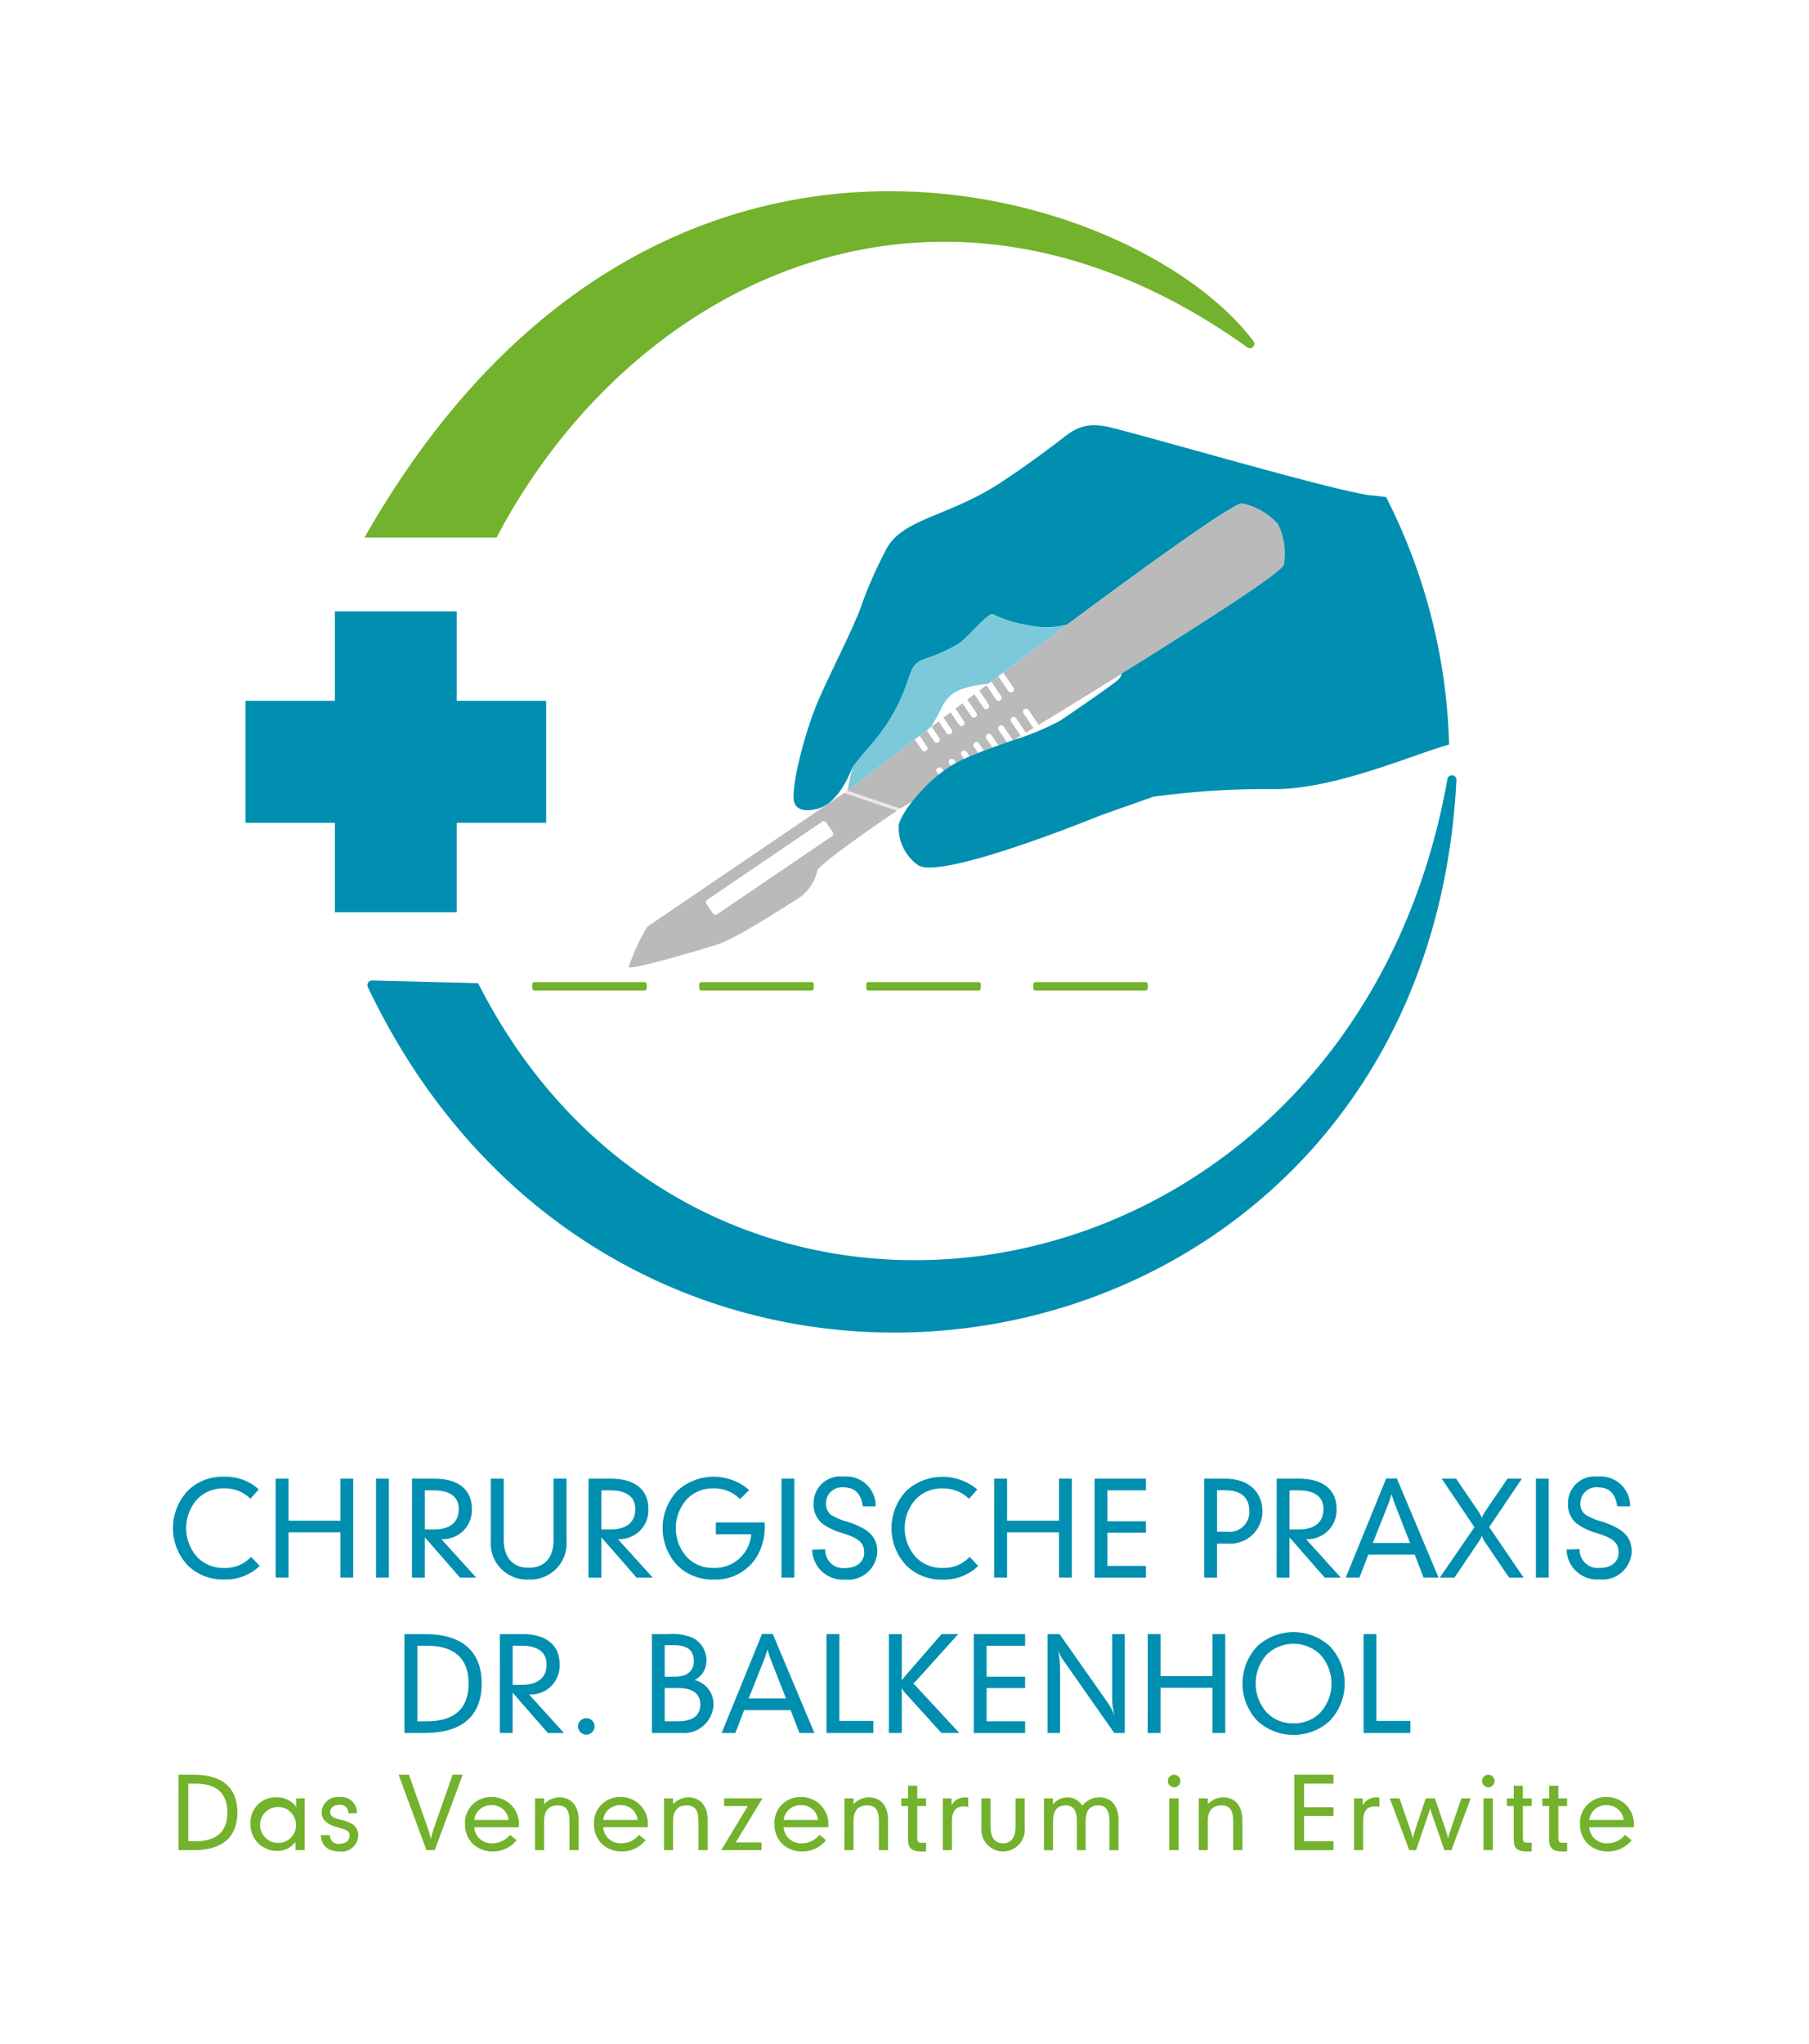
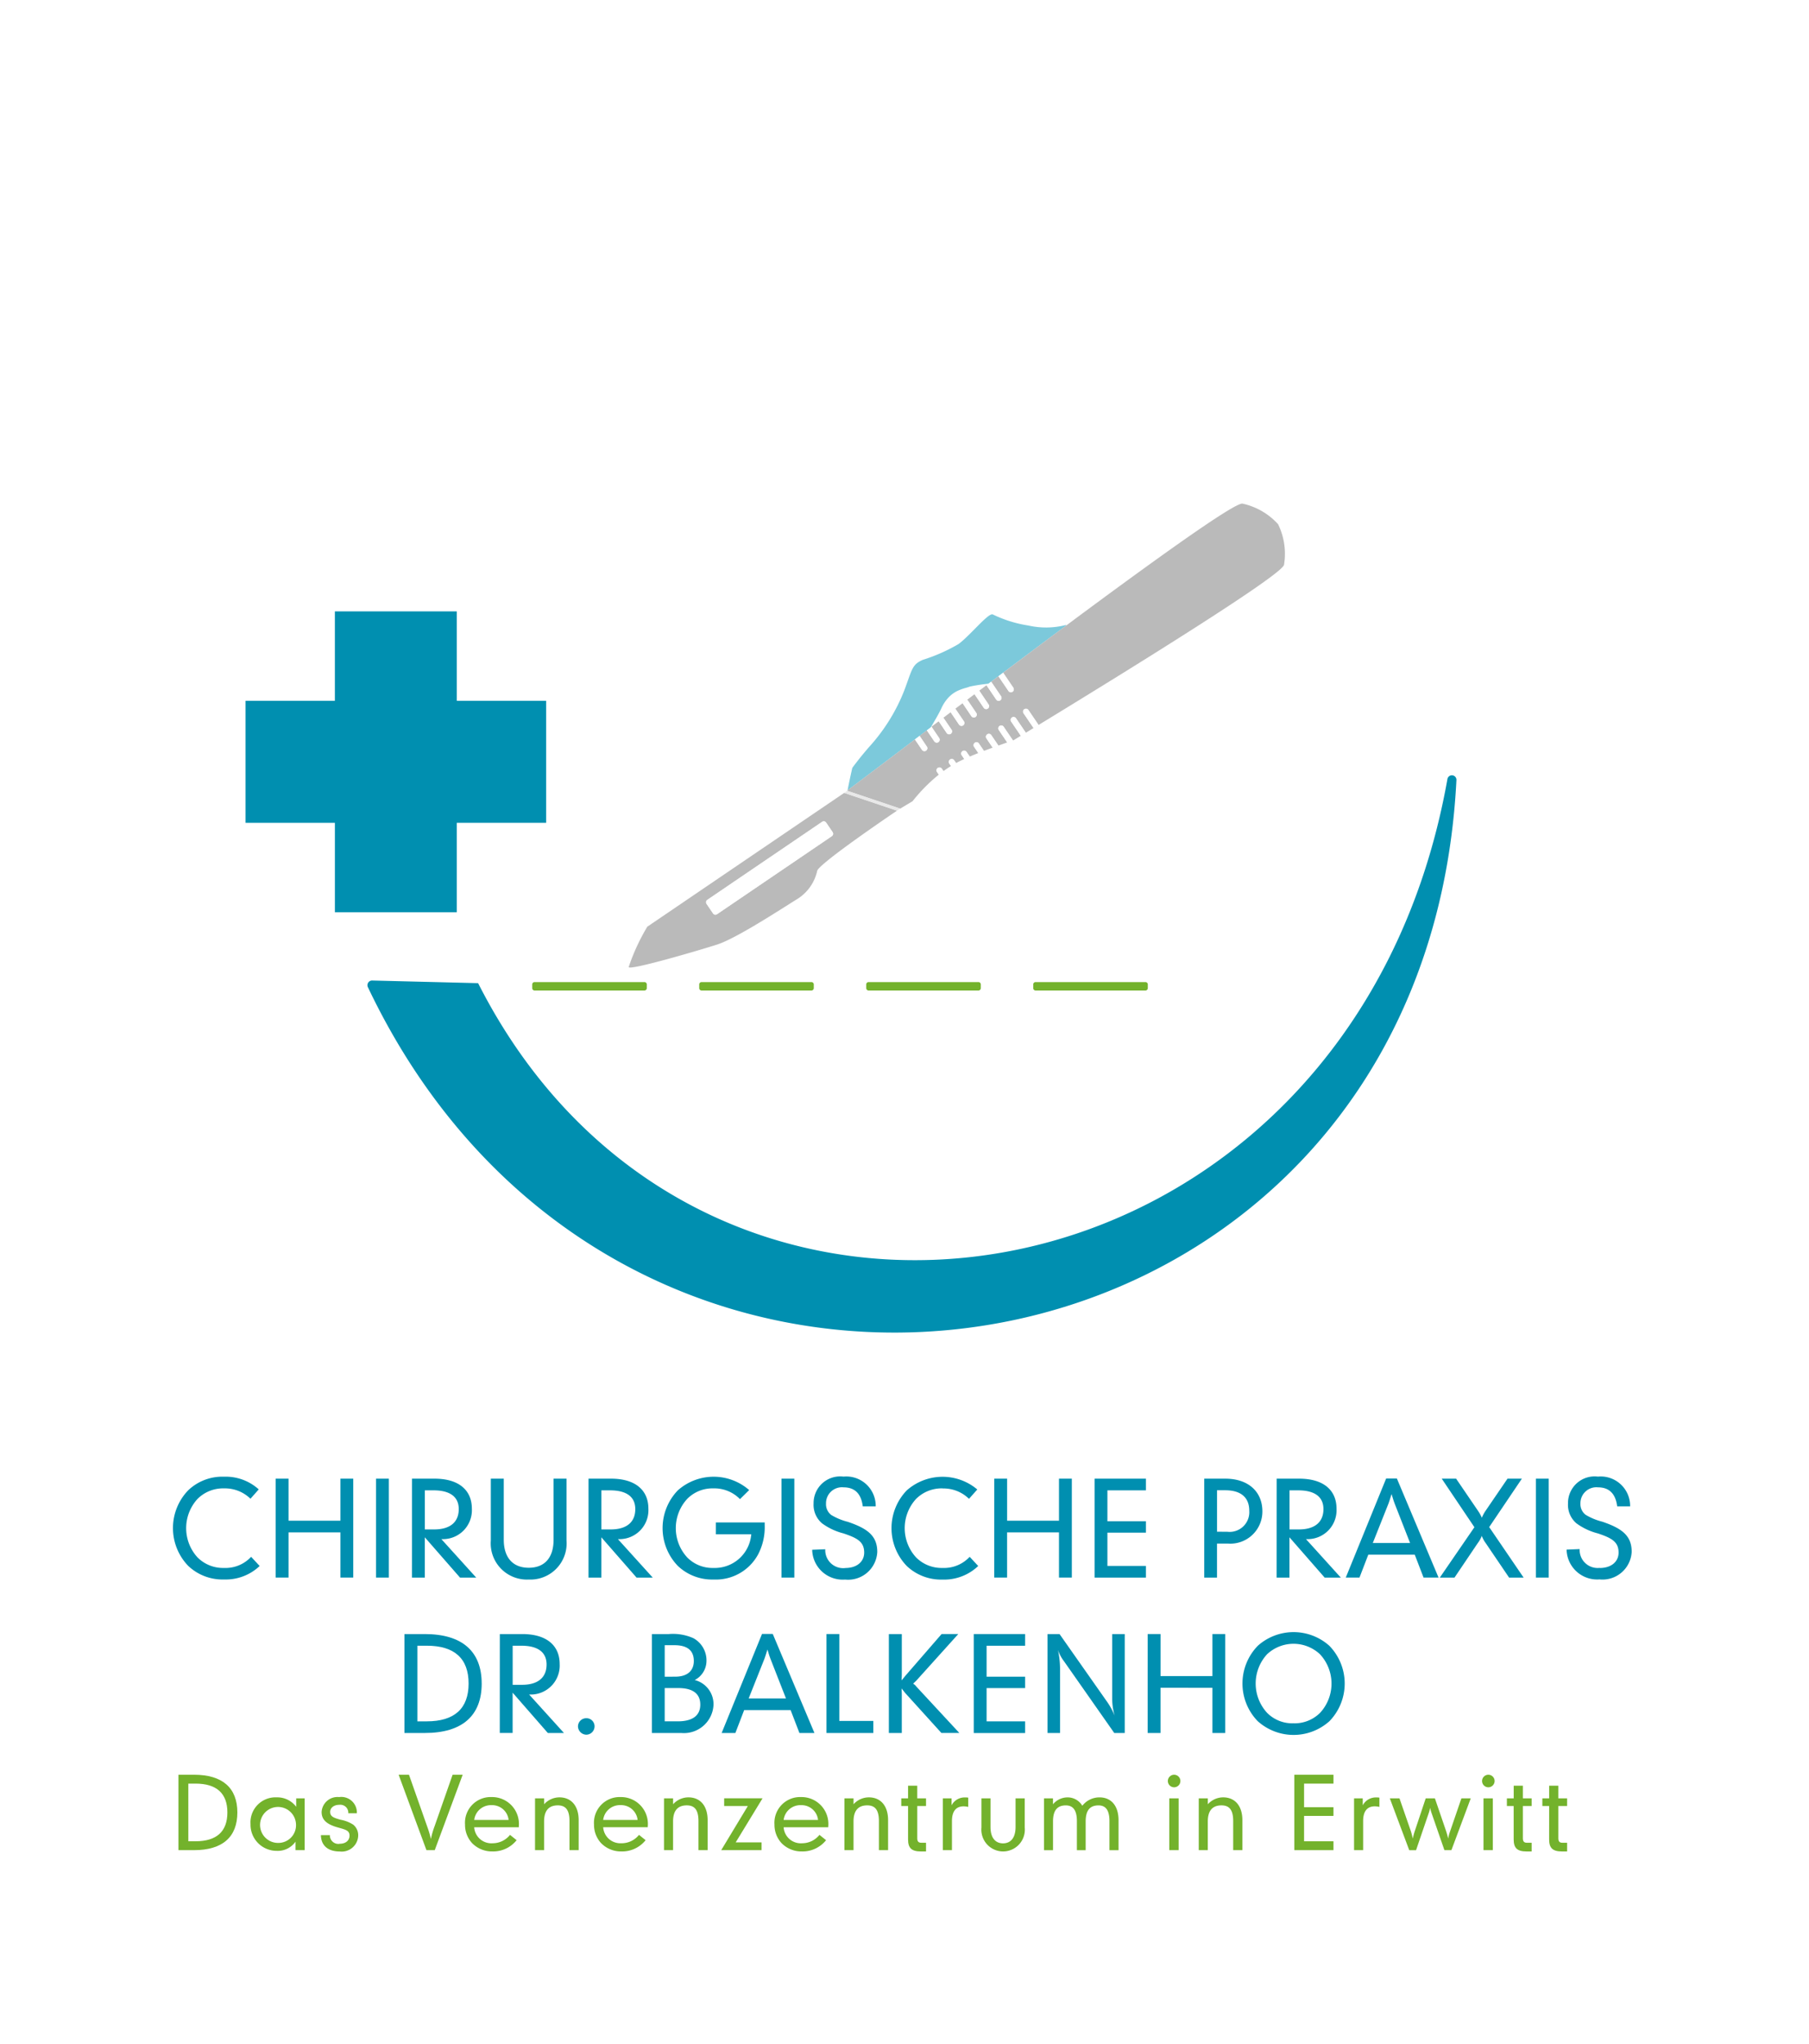
<svg xmlns="http://www.w3.org/2000/svg" width="155" height="175" viewBox="0 0 155 175">
  <defs>
    <clipPath id="clip-path">
      <rect id="Rectangle_4" data-name="Rectangle 4" width="18.752" height="15.092" fill="#7cc9db" />
    </clipPath>
    <clipPath id="clip-path-2">
      <rect id="Rectangle_3" data-name="Rectangle 3" width="18.752" height="15.091" fill="#7cc9db" />
    </clipPath>
  </defs>
  <g id="Group_98" data-name="Group 98" transform="translate(-1505 -569)">
    <rect id="Rectangle_13" data-name="Rectangle 13" width="155" height="175" transform="translate(1505 569)" fill="#fff" />
    <g id="Group_6" data-name="Group 6" transform="translate(1519.82 585.378)">
      <path id="Path_23" data-name="Path 23" d="M23.4,48.761h7.656V38.312H23.4V30.657H12.954v7.655H5.3v10.45h7.655v7.656H23.4Z" transform="translate(0.919 5.318)" fill="#008fb0" fill-rule="evenodd" />
      <path id="Path_24" data-name="Path 24" d="M23.684,60.418,14.6,60.192a.4.4,0,0,0-.365.561c22.5,47.312,90.59,35.313,93.274-17.728a.389.389,0,0,0-.771-.089C98.53,89.086,43.093,98.679,23.684,60.418" transform="translate(2.462 7.391)" fill="#008fb0" fill-rule="evenodd" />
      <g id="Group_5" data-name="Group 5" transform="translate(57.799 36.217)">
        <g id="Group_4" data-name="Group 4" clip-path="url(#clip-path)">
          <g id="Group_3" data-name="Group 3" transform="translate(0 0)">
            <g id="Group_2" data-name="Group 2" clip-path="url(#clip-path-2)">
              <path id="Path_25" data-name="Path 25" d="M55.03,41.587h0l.333-.253.067-.05.621-.472.093-.07c.08-.061.16-.121.239-.183.42-.7.749-1.286.913-1.642a3.447,3.447,0,0,1,.526-.83l0,0,.065-.073L57.9,38c.019-.02.038-.04.057-.059l.014-.014c.019-.019.036-.036.055-.053l.016-.015.053-.047.019-.016.05-.042.021-.015.048-.039.023-.016c.015-.013.031-.023.046-.034l.026-.018.043-.029.029-.018.039-.026.032-.019c.012-.008.023-.014.035-.021a.359.359,0,0,1,.036-.02l.029-.016.041-.021.021-.012.048-.025.008,0c.063-.031.126-.059.188-.083l.056-.022.012-.006c.162-.061.313-.106.448-.144a3.522,3.522,0,0,0,.343-.11,15.239,15.239,0,0,1,1.6-.248l.219-.165.623-.468.181-.137c.074-.054.147-.109.221-.164,1.788-1.345,3.621-2.715,5.419-4.051l-.04-.038a6.867,6.867,0,0,1-3.2.045,10.729,10.729,0,0,1-3.069-.956c-.376-.143-1.975,1.852-2.936,2.546a14.784,14.784,0,0,1-3.043,1.344c-.94.411-.907.789-1.595,2.622A15.679,15.679,0,0,1,51.309,42c-.933,1.037-1.646,2.021-1.646,2.021-.008.036-.107.46-.223,1.012-.029.137-.06.283-.089.432-.018.086-.035.173-.053.262s-.029.151-.043.226c1.216-.928,3.287-2.476,5.776-4.369" transform="translate(-49.254 -30.864)" fill="#7cc9db" />
            </g>
          </g>
        </g>
      </g>
      <path id="Path_26" data-name="Path 26" d="M57.165,37.762l-.248.188.248-.188" transform="translate(9.873 6.55)" fill="#bababa" />
      <path id="Path_27" data-name="Path 27" d="M52.952,45.147h0l-.014.009.014-.009" transform="translate(9.183 7.831)" fill="#bababa" />
      <path id="Path_28" data-name="Path 28" d="M51.742,43.91l.09-.062-.09.062L34.87,55.369a17.662,17.662,0,0,0-1.594,3.451c0,.34,5.921-1.394,7.569-1.92s5.387-2.979,6.8-3.854a3.813,3.813,0,0,0,1.788-2.482c.29-.678,5.894-4.5,6.834-5.13Zm-1.076,3.72-9.8,6.654a.269.269,0,0,1-.374-.072l-.529-.78a.268.268,0,0,1,.072-.373l9.8-6.654a.268.268,0,0,1,.373.07l.53.78a.27.27,0,0,1-.072.374" transform="translate(5.772 7.606)" fill="#bababa" />
      <path id="Path_29" data-name="Path 29" d="M86.156,24.553a5.768,5.768,0,0,0-3.05-1.76c-.513-.054-4.169,2.451-8.941,5.911l-.353.255c-.752.548-1.531,1.117-2.328,1.7-.1.073-.2.147-.3.221-1.031.759-2.091,1.543-3.163,2.339-1.8,1.335-3.631,2.707-5.418,4.052l.493.728.38.559a.251.251,0,0,1-.415.282l-.528-.776-.333-.491c.062-.046.122-.092.182-.137-.06.046-.12.092-.182.136-.207.157-.415.314-.622.469l-.219.165-.181.136c-.209.157-.415.314-.624.469l-.148.113.148-.113.8,1.183a.251.251,0,1,1-.415.282l-.789-1.161c-.209.156-.415.313-.621.468l-.4.3-.624.472.731,1.075a.251.251,0,0,1-.415.282l-.716-1.054c-.209.158-.417.314-.621.471l-.4.3c-.211.158-.417.316-.623.469-.021.018-.045.035-.067.052l-.239.182.239-.182.067-.05.655.965a.25.25,0,1,1-.414.282l-.545-.8-.094-.141-.622.472-.068.05.068-.05.271.4.345.51a.251.251,0,1,1-.415.28l-.221-.325-.38-.56c-2.488,1.893-4.559,3.441-5.775,4.369l-.036.027-.058.045.059-.045,4.551,1.533-.086.05.086-.05,1.058-.635a14.452,14.452,0,0,1,1.3-1.438c.18-.174.366-.345.56-.512q.19-.167.39-.327l-.158-.23A.251.251,0,0,1,57,45.426a.247.247,0,0,1,.346.067l.141.207c.211-.154.427-.3.647-.437l-.143-.208a.251.251,0,1,1,.415-.282l.161.237c.215-.116.452-.231.705-.347l-.222-.327a.25.25,0,0,1,.414-.282l.276.4c.205-.089.424-.178.645-.266l.089-.035-.366-.539a.251.251,0,0,1,.415-.282l.431.635.451-.169.3-.11-.539-.793a.251.251,0,0,1,.415-.282l.61.9.757-.27L62.23,42.18a.252.252,0,0,1,.068-.349.249.249,0,0,1,.347.067l.8,1.176.039-.014.633-.386-.824-1.213a.25.25,0,1,1,.414-.282l.838,1.235-.079.048.079-.048.667-.406.427-.262c2.355-1.437,4.77-2.921,7.088-4.358l.723-.449c7.07-4.4,13.04-8.267,13.217-8.9a5.762,5.762,0,0,0-.508-3.484M58.112,42.5a.253.253,0,0,1-.35-.067l-.676-1,.4-.3.692,1.02a.251.251,0,0,1-.066.349m2.118-1.437A.252.252,0,0,1,59.882,41l-.751-1.108c.131-.1.264-.2.4-.3l.766,1.13a.252.252,0,0,1-.067.349m2.119-1.439A.252.252,0,0,1,62,39.56l-.824-1.216.181-.136.219-.165.086.127.753,1.108a.251.251,0,0,1-.066.349m2.86,2.382-.86-1.266a.251.251,0,0,1,.415-.282l.872,1.286-.427.262" transform="translate(8.53 3.953)" fill="#bababa" />
      <path id="Rectangle_5" data-name="Rectangle 5" d="M.23,0H12.157a.23.23,0,0,1,.23.23V1.253a.23.23,0,0,1-.23.23H.229A.229.229,0,0,1,0,1.253V.23A.23.23,0,0,1,.23,0Z" transform="matrix(0.827, -0.562, 0.562, 0.827, 45.579, 60.815)" fill="#fff" />
      <path id="Path_30" data-name="Path 30" d="M54.176,40.047l.38.56.221.326a.25.25,0,0,0,.414-.282l-.345-.51-.27-.4c-.023.016-.045.034-.067.05l-.333.253" transform="translate(9.398 6.894)" fill="#fff" />
      <path id="Path_31" data-name="Path 31" d="M55.046,39.386l.1.141.544.8a.25.25,0,1,0,.414-.282l-.654-.965-.068.05-.239.183-.093.07" transform="translate(9.549 6.779)" fill="#fff" />
      <path id="Path_32" data-name="Path 32" d="M56.316,38.422l-.4.3.677,1a.251.251,0,1,0,.415-.282Z" transform="translate(9.7 6.665)" fill="#fff" />
      <path id="Path_33" data-name="Path 33" d="M57.187,37.762l-.249.188-.151.115.715,1.054a.251.251,0,1,0,.415-.282Z" transform="translate(9.851 6.55)" fill="#fff" />
      <path id="Path_34" data-name="Path 34" d="M58.058,37.1l-.4.3.752,1.108a.25.25,0,1,0,.414-.28Z" transform="translate(10.002 6.436)" fill="#fff" />
      <path id="Path_35" data-name="Path 35" d="M58.53,36.748l.789,1.162a.251.251,0,0,0,.415-.282l-.8-1.183-.148.111-.252.191" transform="translate(10.153 6.322)" fill="#fff" />
      <path id="Path_36" data-name="Path 36" d="M59.889,35.915l-.087-.127-.219.165-.181.136.824,1.215a.251.251,0,1,0,.415-.28Z" transform="translate(10.304 6.208)" fill="#fff" />
      <path id="Path_37" data-name="Path 37" d="M60.456,35.3l-.182.136.333.491.527.777a.25.25,0,1,0,.414-.282l-.379-.56-.493-.726h0l-.219.165" transform="translate(10.456 6.094)" fill="#fff" />
      <path id="Path_38" data-name="Path 38" d="M55.861,42.086a.251.251,0,0,0-.067.349l.157.231q.2-.157.4-.306l-.141-.207a.25.25,0,0,0-.349-.067" transform="translate(9.671 7.293)" fill="#fff" />
      <path id="Path_39" data-name="Path 39" d="M56.764,41.473a.251.251,0,0,0-.068.349l.142.208.034-.021c.018-.013.04-.026.059-.038.107-.065.221-.129.341-.195l-.161-.237a.25.25,0,0,0-.347-.066" transform="translate(9.828 7.186)" fill="#fff" />
      <path id="Path_40" data-name="Path 40" d="M57.666,40.861a.251.251,0,0,0-.067.349l.222.326c.124-.056.253-.114.386-.171l.081-.034-.273-.4a.251.251,0,0,0-.349-.066" transform="translate(9.984 7.08)" fill="#fff" />
      <path id="Path_41" data-name="Path 41" d="M58.569,40.248a.251.251,0,0,0-.067.349l.366.539c.157-.062.318-.124.48-.185l-.431-.635a.251.251,0,0,0-.349-.067" transform="translate(10.141 6.974)" fill="#fff" />
      <path id="Path_42" data-name="Path 42" d="M59.471,39.635a.251.251,0,0,0-.067.349l.539.792.487-.175-.61-.9a.25.25,0,0,0-.349-.067" transform="translate(10.297 6.867)" fill="#fff" />
      <path id="Path_43" data-name="Path 43" d="M60.374,39.023a.251.251,0,0,0-.067.349l.724,1.066.489-.173-.8-1.175a.251.251,0,0,0-.349-.067" transform="translate(10.454 6.761)" fill="#fff" />
      <path id="Path_44" data-name="Path 44" d="M61.625,38.476a.251.251,0,1,0-.415.282l.825,1.213.35-.212.079-.048Z" transform="translate(10.611 6.655)" fill="#fff" />
      <path id="Path_45" data-name="Path 45" d="M62.179,37.8a.252.252,0,0,0-.067.349l.859,1.266.428-.262-.872-1.286a.251.251,0,0,0-.349-.067" transform="translate(10.767 6.549)" fill="#fff" />
      <path id="Path_46" data-name="Path 46" d="M49.262,43.747c-.02.015-.039.031-.059.045l-.065.049-.035.025-.092.062,4.527,1.524.079-.053.015-.009.038-.026.058-.033c.027-.018.056-.034.084-.052Z" transform="translate(8.502 7.588)" fill="#e8e8e8" />
-       <path id="Path_47" data-name="Path 47" d="M90.156,12.842C85.281,6.326,72.766-.187,58.371,0a45.26,45.26,0,0,0-15.8,3.043C32.361,7,22.229,15.166,13.983,29.656H25.3C36.879,7.586,63.344-5.447,89.633,13.369a.376.376,0,0,0,.523-.527" transform="translate(2.426 0)" fill="#73b22c" />
-       <path id="Path_48" data-name="Path 48" d="M94.9,23.09c-2.755-.216-20.493-5.45-22.809-5.91s-3.165.635-4.5,1.6c-.728.528-1.909,1.469-4.445,3.15-4.454,2.954-8.458,3.11-9.867,5.718-.073.134-.264.508-.449.881a34.814,34.814,0,0,0-1.6,3.7c-.681,2.062-2.694,5.845-3.82,8.479s-2.224,6.961-2.088,8.4a1.053,1.053,0,0,0,.268.62c.461.476,1.366.282,1.672.217,1.867-.4,2.92-3.113,3.079-3.539,0,0,.713-.983,1.648-2.022a15.655,15.655,0,0,0,2.81-4.619c.688-1.833.656-2.212,1.595-2.623a14.757,14.757,0,0,0,3.044-1.344c.96-.694,2.56-2.688,2.935-2.545a10.73,10.73,0,0,0,3.069.956,6.882,6.882,0,0,0,3.2-.045c.013.012.027.023.04.036,1.073-.8,2.132-1.579,3.163-2.339l.3-.221c.8-.586,1.576-1.155,2.329-1.7l.352-.257c4.771-3.458,8.429-5.964,8.941-5.91a5.764,5.764,0,0,1,3.05,1.759,5.757,5.757,0,0,1,.508,3.485c-.177.634-6.145,4.5-13.216,8.9l-.724.449a.057.057,0,0,1,.023.034.3.3,0,0,1-.049.164h0c-.011.018-.02.035-.032.054h0a2.047,2.047,0,0,1-.181.226h0c-.316.351-4.178,2.985-4.988,3.53a22.75,22.75,0,0,1-4.013,1.662h0l-.038.013-.488.173-.758.27c-.163.059-.325.116-.487.176-.1.036-.2.073-.3.11l-.449.169c-.163.061-.323.123-.48.185l-.089.035c-.223.089-.44.177-.648.266l-.081.034c-.133.057-.262.114-.386.171-.253.115-.489.231-.705.347-.121.065-.235.129-.341.195l-.06.036-.033.021c-.218.136-.434.283-.645.437-.134.1-.268.2-.4.306s-.263.215-.391.325c-.192.168-.379.338-.557.513a14.465,14.465,0,0,0-1.3,1.436l-.167.216a7.537,7.537,0,0,0-.885,1.427c-.019.043-.034.083-.049.123a1.8,1.8,0,0,0-.082.292A3.925,3.925,0,0,0,55.923,54.7c1.28,1.143,9.906-1.9,15.282-4.053.668-.266,2.752-.989,3.011-1.082l.939-.333.972-.344a71.109,71.109,0,0,1,10.057-.657c5.318.124,12.107-2.933,15.3-3.814a49.628,49.628,0,0,0-5.4-21.192c-.481-.065-.884-.11-1.181-.134" transform="translate(7.861 2.961)" fill="#008fb0" />
      <path id="Path_49" data-name="Path 49" d="M72.43,57.707H63.015a.2.2,0,0,0-.2.2v.32a.2.2,0,0,0,.2.2H72.43a.2.2,0,0,0,.2-.2v-.32a.2.2,0,0,0-.2-.2" transform="translate(10.896 10.01)" fill="#73b22c" />
      <path id="Path_50" data-name="Path 50" d="M35.848,57.707H26.433a.2.2,0,0,0-.2.2v.32a.2.2,0,0,0,.2.2h9.415a.2.2,0,0,0,.2-.2v-.32a.2.2,0,0,0-.2-.2" transform="translate(4.55 10.01)" fill="#73b22c" />
      <path id="Path_51" data-name="Path 51" d="M48.042,57.707H38.627a.2.2,0,0,0-.2.2v.32a.2.2,0,0,0,.2.2h9.415a.2.2,0,0,0,.2-.2v-.32a.2.2,0,0,0-.2-.2" transform="translate(6.665 10.01)" fill="#73b22c" />
      <path id="Path_52" data-name="Path 52" d="M60.236,57.707H50.821a.2.2,0,0,0-.2.2v.32a.2.2,0,0,0,.2.2h9.415a.2.2,0,0,0,.2-.2v-.32a.2.2,0,0,0-.2-.2" transform="translate(8.781 10.01)" fill="#73b22c" />
      <path id="Path_53" data-name="Path 53" d="M4.379,94.8a3.1,3.1,0,0,0-2.273.9,3.707,3.707,0,0,0,0,5.012,3.083,3.083,0,0,0,2.273.9,2.979,2.979,0,0,0,2.318-.953l.731.787A4.218,4.218,0,0,1,4.379,102.6a4.266,4.266,0,0,1-3.071-1.163,4.66,4.66,0,0,1,0-6.475A4.235,4.235,0,0,1,4.379,93.8a4.209,4.209,0,0,1,2.971,1.087l-.71.8A3.126,3.126,0,0,0,4.379,94.8" transform="translate(0 16.271)" fill="#008fb0" />
      <path id="Path_54" data-name="Path 54" d="M7.5,93.943H8.6v3.6h4.445v-3.6h1.1v8.47h-1.1V98.544H8.6v3.869H7.5Z" transform="translate(1.302 16.296)" fill="#008fb0" />
      <rect id="Rectangle_6" data-name="Rectangle 6" width="1.098" height="8.47" transform="translate(17.399 110.239)" fill="#008fb0" />
      <path id="Path_55" data-name="Path 55" d="M17.453,93.943h1.929c2.074,0,3.2.976,3.2,2.572a2.477,2.477,0,0,1-2.55,2.605H19.97l2.983,3.294H21.567l-3.016-3.449v3.449h-1.1Zm1.9,4.347c1.375,0,2.106-.632,2.106-1.741,0-1.03-.721-1.606-2.162-1.606h-.743V98.29Z" transform="translate(3.028 16.296)" fill="#008fb0" />
      <path id="Path_56" data-name="Path 56" d="M24.318,99.165c0,1.563.8,2.407,2.139,2.407s2.129-.833,2.129-2.407V93.943h1.109v5.289a3.1,3.1,0,0,1-3.238,3.348,3.1,3.1,0,0,1-3.248-3.348V93.943h1.109Z" transform="translate(4.026 16.296)" fill="#008fb0" />
      <path id="Path_57" data-name="Path 57" d="M30.343,93.943h1.929c2.074,0,3.2.976,3.2,2.572a2.477,2.477,0,0,1-2.55,2.605H32.86l2.983,3.294H34.457l-3.016-3.449v3.449h-1.1Zm1.9,4.347c1.375,0,2.106-.632,2.106-1.741,0-1.03-.721-1.606-2.162-1.606h-.743V98.29Z" transform="translate(5.264 16.296)" fill="#008fb0" />
      <path id="Path_58" data-name="Path 58" d="M40.1,94.8a3.024,3.024,0,0,0-2.239.9,3.7,3.7,0,0,0,0,5.012,3.02,3.02,0,0,0,2.239.9,3.133,3.133,0,0,0,3.248-2.882H40.317V97.715H44.5v.244a5,5,0,0,1-.576,2.516,4.113,4.113,0,0,1-3.793,2.129,4.266,4.266,0,0,1-3.071-1.163,4.66,4.66,0,0,1,0-6.475,4.623,4.623,0,0,1,6.109-.022l-.787.776A3.065,3.065,0,0,0,40.1,94.8" transform="translate(6.201 16.271)" fill="#008fb0" />
      <rect id="Rectangle_7" data-name="Rectangle 7" width="1.098" height="8.47" transform="translate(52.142 110.239)" fill="#008fb0" />
      <path id="Path_59" data-name="Path 59" d="M49.512,101.617c1.009,0,1.618-.555,1.618-1.32,0-.941-.621-1.252-1.773-1.641a5.323,5.323,0,0,1-1.841-.865,2.077,2.077,0,0,1-.721-1.7,2.28,2.28,0,0,1,2.562-2.3,2.52,2.52,0,0,1,2.76,2.55H51.008c-.133-1.087-.686-1.63-1.641-1.63A1.366,1.366,0,0,0,47.859,96.1a1.16,1.16,0,0,0,.444.975,5.241,5.241,0,0,0,1.42.588c1.7.576,2.528,1.2,2.528,2.583a2.5,2.5,0,0,1-2.761,2.362,2.616,2.616,0,0,1-2.816-2.55l1.121-.045a1.539,1.539,0,0,0,1.718,1.608" transform="translate(8.096 16.271)" fill="#008fb0" />
      <path id="Path_60" data-name="Path 60" d="M56.845,94.8a3.1,3.1,0,0,0-2.273.9,3.707,3.707,0,0,0,0,5.012,3.081,3.081,0,0,0,2.273.9,2.979,2.979,0,0,0,2.318-.953l.731.787a4.22,4.22,0,0,1-3.049,1.163,4.266,4.266,0,0,1-3.071-1.163,4.66,4.66,0,0,1,0-6.475,4.619,4.619,0,0,1,6.042-.077l-.71.8a3.126,3.126,0,0,0-2.261-.887" transform="translate(9.101 16.271)" fill="#008fb0" />
      <path id="Path_61" data-name="Path 61" d="M59.969,93.943h1.1v3.6h4.445v-3.6h1.1v8.47h-1.1V98.544H61.067v3.869h-1.1Z" transform="translate(10.403 16.296)" fill="#008fb0" />
      <path id="Path_62" data-name="Path 62" d="M67.293,93.943h4.4v1h-3.3V97.59h3.3v.976h-3.3v2.849h3.3v1h-4.4Z" transform="translate(11.673 16.296)" fill="#008fb0" />
      <path id="Path_63" data-name="Path 63" d="M75.3,93.943H77.1c1.995,0,3.182,1.131,3.182,2.794A2.746,2.746,0,0,1,77.314,99.5h-.92v2.916H75.3Zm1.975,4.546a1.686,1.686,0,0,0,1.883-1.8c0-1.131-.709-1.753-2.062-1.753h-.7v3.549Z" transform="translate(13.062 16.296)" fill="#008fb0" />
      <path id="Path_64" data-name="Path 64" d="M80.588,93.943h1.929c2.075,0,3.2.976,3.2,2.572a2.476,2.476,0,0,1-2.55,2.605h-.067l2.983,3.294H84.7l-3.016-3.449v3.449h-1.1Zm1.9,4.347c1.375,0,2.108-.632,2.108-1.741,0-1.03-.722-1.606-2.163-1.606h-.743V98.29Z" transform="translate(13.98 16.296)" fill="#008fb0" />
      <path id="Path_65" data-name="Path 65" d="M89.093,93.933h.921l3.57,8.482H92.3l-.755-1.962H87.564l-.755,1.962H85.634Zm2.051,5.521-1.331-3.4c-.033-.079-.122-.333-.255-.789-.133.433-.222.7-.255.789l-1.353,3.4Z" transform="translate(14.855 16.294)" fill="#008fb0" />
      <path id="Path_66" data-name="Path 66" d="M95.464,98.1l-2.8-4.158h1.231l1.873,2.749a3.156,3.156,0,0,1,.333.6,3.144,3.144,0,0,1,.322-.6L98.3,93.943h1.231l-2.8,4.147,2.949,4.324H98.436l-2.017-2.972a2.389,2.389,0,0,1-.322-.6,2.39,2.39,0,0,1-.333.6l-2.005,2.972H92.5Z" transform="translate(16.047 16.296)" fill="#008fb0" />
      <rect id="Rectangle_8" data-name="Rectangle 8" width="1.098" height="8.47" transform="translate(116.78 110.239)" fill="#008fb0" />
      <path id="Path_67" data-name="Path 67" d="M104.595,101.617c1.008,0,1.618-.555,1.618-1.32,0-.941-.621-1.252-1.774-1.641a5.328,5.328,0,0,1-1.84-.865,2.077,2.077,0,0,1-.72-1.7,2.28,2.28,0,0,1,2.561-2.3,2.521,2.521,0,0,1,2.761,2.55h-1.109c-.133-1.087-.688-1.63-1.641-1.63a1.366,1.366,0,0,0-1.508,1.375,1.157,1.157,0,0,0,.444.975,5.249,5.249,0,0,0,1.419.588c1.7.576,2.529,1.2,2.529,2.583a2.5,2.5,0,0,1-2.761,2.362,2.616,2.616,0,0,1-2.816-2.55l1.119-.045a1.541,1.541,0,0,0,1.719,1.608" transform="translate(17.652 16.271)" fill="#008fb0" />
      <path id="Path_68" data-name="Path 68" d="M23.521,109.518c0,2.749-1.663,4.235-4.868,4.235H16.9v-8.47h1.752c3.2,0,4.868,1.486,4.868,4.235m-5.511,3.238h.81c2.373,0,3.58-1.1,3.58-3.238s-1.207-3.238-3.58-3.238h-.81Z" transform="translate(2.932 18.263)" fill="#008fb0" />
      <path id="Path_69" data-name="Path 69" d="M23.866,105.283h1.928c2.074,0,3.2.975,3.2,2.571a2.478,2.478,0,0,1-2.55,2.606h-.067l2.983,3.293H27.979L24.963,110.3v3.449h-1.1Zm1.9,4.345c1.375,0,2.106-.631,2.106-1.74,0-1.031-.721-1.608-2.162-1.608h-.743v3.348Z" transform="translate(4.14 18.263)" fill="#008fb0" />
      <path id="Path_70" data-name="Path 70" d="M30.283,111.424a.692.692,0,0,1,.71.7.715.715,0,0,1-.71.71.73.73,0,0,1-.71-.71.705.705,0,0,1,.71-.7" transform="translate(5.13 19.328)" fill="#008fb0" />
      <path id="Path_71" data-name="Path 71" d="M34.969,105.283h1.442a4.293,4.293,0,0,1,2.117.354,2.164,2.164,0,0,1,1.119,1.941,1.852,1.852,0,0,1-1.008,1.641,2.128,2.128,0,0,1,1.608,2.162,2.536,2.536,0,0,1-2.749,2.373H34.969Zm2.007,3.648c1.031,0,1.587-.51,1.587-1.342,0-.9-.555-1.353-1.664-1.353h-.831v2.7Zm.211,3.824c1.276,0,1.929-.5,1.929-1.43s-.631-1.419-1.885-1.419H36.067v2.849Z" transform="translate(6.066 18.263)" fill="#008fb0" />
      <path id="Path_72" data-name="Path 72" d="M43.522,105.274h.92l3.571,8.481H46.727l-.755-1.961h-3.98l-.753,1.961H40.063Zm2.051,5.521-1.331-3.4c-.033-.077-.122-.332-.255-.787-.133.433-.222.7-.255.787l-1.353,3.4Z" transform="translate(6.95 18.261)" fill="#008fb0" />
      <path id="Path_73" data-name="Path 73" d="M47.717,105.282h1.1v7.44H51.73v1.03H47.717Z" transform="translate(8.278 18.263)" fill="#008fb0" />
      <path id="Path_74" data-name="Path 74" d="M52.272,105.283h1.109v3.4c0,.177-.011.354-.022.566.134-.156.244-.289.333-.4l3.1-3.57h1.429l-3.558,3.948c-.067.077-.167.165-.311.3a1.029,1.029,0,0,1,.277.255l3.681,3.969H56.773l-3.082-3.4c-.034-.034-.144-.189-.333-.411.012.211.022.4.022.577v3.236H52.272Z" transform="translate(9.068 18.263)" fill="#008fb0" />
      <path id="Path_75" data-name="Path 75" d="M58.471,105.282h4.4v1h-3.3v2.651h3.3v.975h-3.3v2.849h3.3v1h-4.4Z" transform="translate(10.143 18.263)" fill="#008fb0" />
      <path id="Path_76" data-name="Path 76" d="M63.857,105.283h1.031L69,111.137a6,6,0,0,1,.61,1.131,5.309,5.309,0,0,1-.211-1.341v-5.644h1.076v8.47h-.9l-4.29-6.12a3.438,3.438,0,0,1-.533-.987,7.678,7.678,0,0,1,.178,1.52v5.587H63.857Z" transform="translate(11.077 18.263)" fill="#008fb0" />
      <path id="Path_77" data-name="Path 77" d="M71.172,105.282h1.1v3.6h4.445v-3.6h1.1v8.47h-1.1v-3.869H72.27v3.869h-1.1Z" transform="translate(12.346 18.263)" fill="#008fb0" />
      <path id="Path_78" data-name="Path 78" d="M79.4,112.769a4.632,4.632,0,0,1,.011-6.463,4.6,4.6,0,0,1,6.12,0,4.63,4.63,0,0,1,.012,6.463,4.6,4.6,0,0,1-6.142,0m5.344-.72a3.69,3.69,0,0,0-.011-5.012,3.316,3.316,0,0,0-4.535,0,3.707,3.707,0,0,0,0,5.012,3.035,3.035,0,0,0,2.262.9,3.083,3.083,0,0,0,2.284-.9" transform="translate(13.546 18.238)" fill="#008fb0" />
-       <path id="Path_79" data-name="Path 79" d="M86.934,105.282h1.1v7.44h2.915v1.03H86.934Z" transform="translate(15.08 18.263)" fill="#008fb0" />
      <path id="Path_80" data-name="Path 80" d="M5.447,118.777c0,2.1-1.269,3.228-3.711,3.228H.4v-6.458H1.736c2.442,0,3.711,1.132,3.711,3.229m-4.2,2.468h.617c1.808,0,2.729-.837,2.729-2.468s-.921-2.469-2.729-2.469H1.246Z" transform="translate(0.07 20.044)" fill="#73b22c" />
      <path id="Path_81" data-name="Path 81" d="M9.518,121.719v-.726a1.856,1.856,0,0,1-1.605.785,2.238,2.238,0,0,1-2.25-2.291,2.145,2.145,0,0,1,2.25-2.289,2.012,2.012,0,0,1,1.664.811v-.726H10.3v4.437ZM9.56,119.5A1.54,1.54,0,1,0,8.022,121.1,1.515,1.515,0,0,0,9.56,119.5" transform="translate(0.982 20.33)" fill="#73b22c" />
      <path id="Path_82" data-name="Path 82" d="M12.417,121.174c.523,0,.837-.288.837-.7,0-.465-.406-.523-1.082-.718-.887-.263-1.31-.642-1.31-1.3a1.361,1.361,0,0,1,1.5-1.277,1.333,1.333,0,0,1,1.521,1.352v.034h-.735a.682.682,0,0,0-.752-.726c-.491,0-.8.262-.8.608,0,.4.3.507.88.669a3,3,0,0,1,1.09.422,1.159,1.159,0,0,1,.431.929,1.411,1.411,0,0,1-1.581,1.369c-1.022,0-1.6-.516-1.615-1.4h.77a.725.725,0,0,0,.837.744" transform="translate(1.875 20.326)" fill="#73b22c" />
      <path id="Path_83" data-name="Path 83" d="M18.861,122.006l-2.383-6.458h.887l1.555,4.42a8.337,8.337,0,0,1,.322,1.082,7.265,7.265,0,0,1,.312-1.082l1.548-4.42h.863l-2.393,6.458Z" transform="translate(2.858 20.044)" fill="#73b22c" />
      <path id="Path_84" data-name="Path 84" d="M23.7,121.132a1.9,1.9,0,0,0,1.48-.718l.566.455a2.562,2.562,0,0,1-2.07.963,2.365,2.365,0,0,1-1.759-.726,2.31,2.31,0,0,1-.591-1.572,2.2,2.2,0,0,1,2.282-2.357,2.3,2.3,0,0,1,2.325,2.526v.06H22.111a1.474,1.474,0,0,0,1.589,1.369m1.361-1.995A1.422,1.422,0,0,0,23.6,117.87a1.443,1.443,0,0,0-1.488,1.267Z" transform="translate(3.699 20.326)" fill="#73b22c" />
      <path id="Path_85" data-name="Path 85" d="M26.438,117.282h.777v.507a1.771,1.771,0,0,1,1.311-.591c1,0,1.649.71,1.649,1.953v2.569h-.786v-2.492c0-.913-.3-1.344-1-1.344-.778,0-1.176.455-1.176,1.378v2.458h-.777Z" transform="translate(4.586 20.33)" fill="#73b22c" />
      <path id="Path_86" data-name="Path 86" d="M33.118,121.132a1.9,1.9,0,0,0,1.48-.718l.566.455a2.562,2.562,0,0,1-2.07.963,2.365,2.365,0,0,1-1.759-.726,2.31,2.31,0,0,1-.591-1.572,2.2,2.2,0,0,1,2.282-2.357A2.3,2.3,0,0,1,35.35,119.7v.06H31.529a1.474,1.474,0,0,0,1.589,1.369m1.361-1.995a1.423,1.423,0,0,0-1.463-1.267,1.443,1.443,0,0,0-1.487,1.267Z" transform="translate(5.333 20.326)" fill="#73b22c" />
      <path id="Path_87" data-name="Path 87" d="M35.855,117.282h.777v.507a1.771,1.771,0,0,1,1.311-.591c1,0,1.649.71,1.649,1.953v2.569h-.786v-2.492c0-.913-.3-1.344-1-1.344-.778,0-1.176.455-1.176,1.378v2.458h-.777Z" transform="translate(6.22 20.33)" fill="#73b22c" />
      <path id="Path_88" data-name="Path 88" d="M41.273,121.039h2.214v.668H40.031l2.282-3.779H40.284v-.659h3.288Z" transform="translate(6.944 20.342)" fill="#73b22c" />
      <path id="Path_89" data-name="Path 89" d="M46.294,121.132a1.9,1.9,0,0,0,1.48-.718l.566.455a2.562,2.562,0,0,1-2.07.963,2.365,2.365,0,0,1-1.759-.726,2.31,2.31,0,0,1-.591-1.572,2.2,2.2,0,0,1,2.282-2.357,2.3,2.3,0,0,1,2.325,2.526v.06H44.705a1.474,1.474,0,0,0,1.589,1.369m1.361-1.995a1.423,1.423,0,0,0-1.463-1.267,1.443,1.443,0,0,0-1.487,1.267Z" transform="translate(7.619 20.326)" fill="#73b22c" />
      <path id="Path_90" data-name="Path 90" d="M49.031,117.282h.778v.507a1.766,1.766,0,0,1,1.31-.591c1,0,1.649.71,1.649,1.953v2.569h-.786v-2.492c0-.913-.3-1.344-1-1.344-.778,0-1.175.455-1.175,1.378v2.458h-.778Z" transform="translate(8.505 20.33)" fill="#73b22c" />
      <path id="Path_91" data-name="Path 91" d="M53.761,118.089h-.583v-.659h.583v-1.082h.786v1.082H55.3v.659h-.752v2.764c0,.262.1.38.338.38H55.3v.744h-.44c-.794,0-1.1-.288-1.1-1.03Z" transform="translate(9.225 20.182)" fill="#73b22c" />
      <path id="Path_92" data-name="Path 92" d="M56.216,117.281h.744v.6a1.261,1.261,0,0,1,1.158-.677,1.434,1.434,0,0,1,.27.018v.794a1.805,1.805,0,0,0-.388-.05c-.668,0-1.006.431-1.006,1.267v2.484h-.778Z" transform="translate(9.752 20.331)" fill="#73b22c" />
      <path id="Path_93" data-name="Path 93" d="M59.809,119.73c0,.913.414,1.394,1.074,1.394s1.073-.481,1.073-1.394v-2.46h.787v2.51a1.864,1.864,0,1,1-3.712,0v-2.51h.778Z" transform="translate(10.24 20.342)" fill="#73b22c" />
      <path id="Path_94" data-name="Path 94" d="M65.617,117.2a1.463,1.463,0,0,1,1.267.718,1.849,1.849,0,0,1,1.48-.718c.972,0,1.623.7,1.623,1.953v2.569h-.778v-2.492c0-.9-.3-1.344-.938-1.344-.752,0-1.1.448-1.1,1.378v2.458h-.752v-2.492c0-.9-.312-1.344-.946-1.344-.753,0-1.1.448-1.1,1.378v2.458H63.6v-4.437h.77v.507a1.622,1.622,0,0,1,1.251-.591" transform="translate(11.032 20.33)" fill="#73b22c" />
      <path id="Path_95" data-name="Path 95" d="M73.181,115.548a.537.537,0,1,1,0,1.074.537.537,0,1,1,0-1.074m-.414,2.021h.8v4.437h-.8Z" transform="translate(12.601 20.044)" fill="#73b22c" />
      <path id="Path_96" data-name="Path 96" d="M74.9,117.282h.778v.507a1.768,1.768,0,0,1,1.31-.591c1,0,1.649.71,1.649,1.953v2.569H77.85v-2.492c0-.913-.3-1.344-1-1.344-.777,0-1.175.455-1.175,1.378v2.458H74.9Z" transform="translate(12.993 20.33)" fill="#73b22c" />
      <path id="Path_97" data-name="Path 97" d="M81.877,115.548h3.355v.76H82.713v2.021h2.518v.744H82.713v2.172h2.518v.76H81.877Z" transform="translate(14.203 20.044)" fill="#73b22c" />
      <path id="Path_98" data-name="Path 98" d="M86.24,117.281h.743v.6a1.263,1.263,0,0,1,1.158-.677,1.434,1.434,0,0,1,.27.018v.794a1.779,1.779,0,0,0-.388-.05c-.668,0-1.006.431-1.006,1.267v2.484H86.24Z" transform="translate(14.96 20.331)" fill="#73b22c" />
      <path id="Path_99" data-name="Path 99" d="M88.85,117.27h.828l.973,2.806c.05.153.109.373.168.643a5.3,5.3,0,0,1,.154-.593l.954-2.856h.786l.963,2.814c.068.211.127.424.178.635a2.911,2.911,0,0,1,.151-.593l.98-2.856h.8l-1.657,4.437h-.6L92.417,118.5a2.885,2.885,0,0,1-.11-.422,3.675,3.675,0,0,1-.109.414l-1.1,3.22h-.583Z" transform="translate(15.413 20.342)" fill="#73b22c" />
      <path id="Path_100" data-name="Path 100" d="M96.124,115.548a.537.537,0,1,1,0,1.074.537.537,0,1,1,0-1.074m-.415,2.021h.8v4.437h-.8Z" transform="translate(16.581 20.044)" fill="#73b22c" />
      <path id="Path_101" data-name="Path 101" d="M97.979,118.089H97.4v-.659h.583v-1.082h.786v1.082h.752v.659h-.752v2.764c0,.262.1.38.338.38h.414v.744h-.44c-.794,0-1.1-.288-1.1-1.03Z" transform="translate(16.895 20.182)" fill="#73b22c" />
      <path id="Path_102" data-name="Path 102" d="M100.571,118.089h-.583v-.659h.583v-1.082h.786v1.082h.752v.659h-.752v2.764c0,.262.1.38.338.38h.414v.744h-.44c-.794,0-1.1-.288-1.1-1.03Z" transform="translate(17.345 20.182)" fill="#73b22c" />
-       <path id="Path_103" data-name="Path 103" d="M105.113,121.132a1.9,1.9,0,0,0,1.48-.718l.567.455a2.566,2.566,0,0,1-2.071.963,2.361,2.361,0,0,1-1.758-.726,2.3,2.3,0,0,1-.591-1.572,2.2,2.2,0,0,1,2.281-2.357,2.3,2.3,0,0,1,2.325,2.526v.06h-3.821a1.474,1.474,0,0,0,1.589,1.369m1.361-1.995a1.422,1.422,0,0,0-1.462-1.267,1.444,1.444,0,0,0-1.488,1.267Z" transform="translate(17.822 20.326)" fill="#73b22c" />
    </g>
  </g>
</svg>